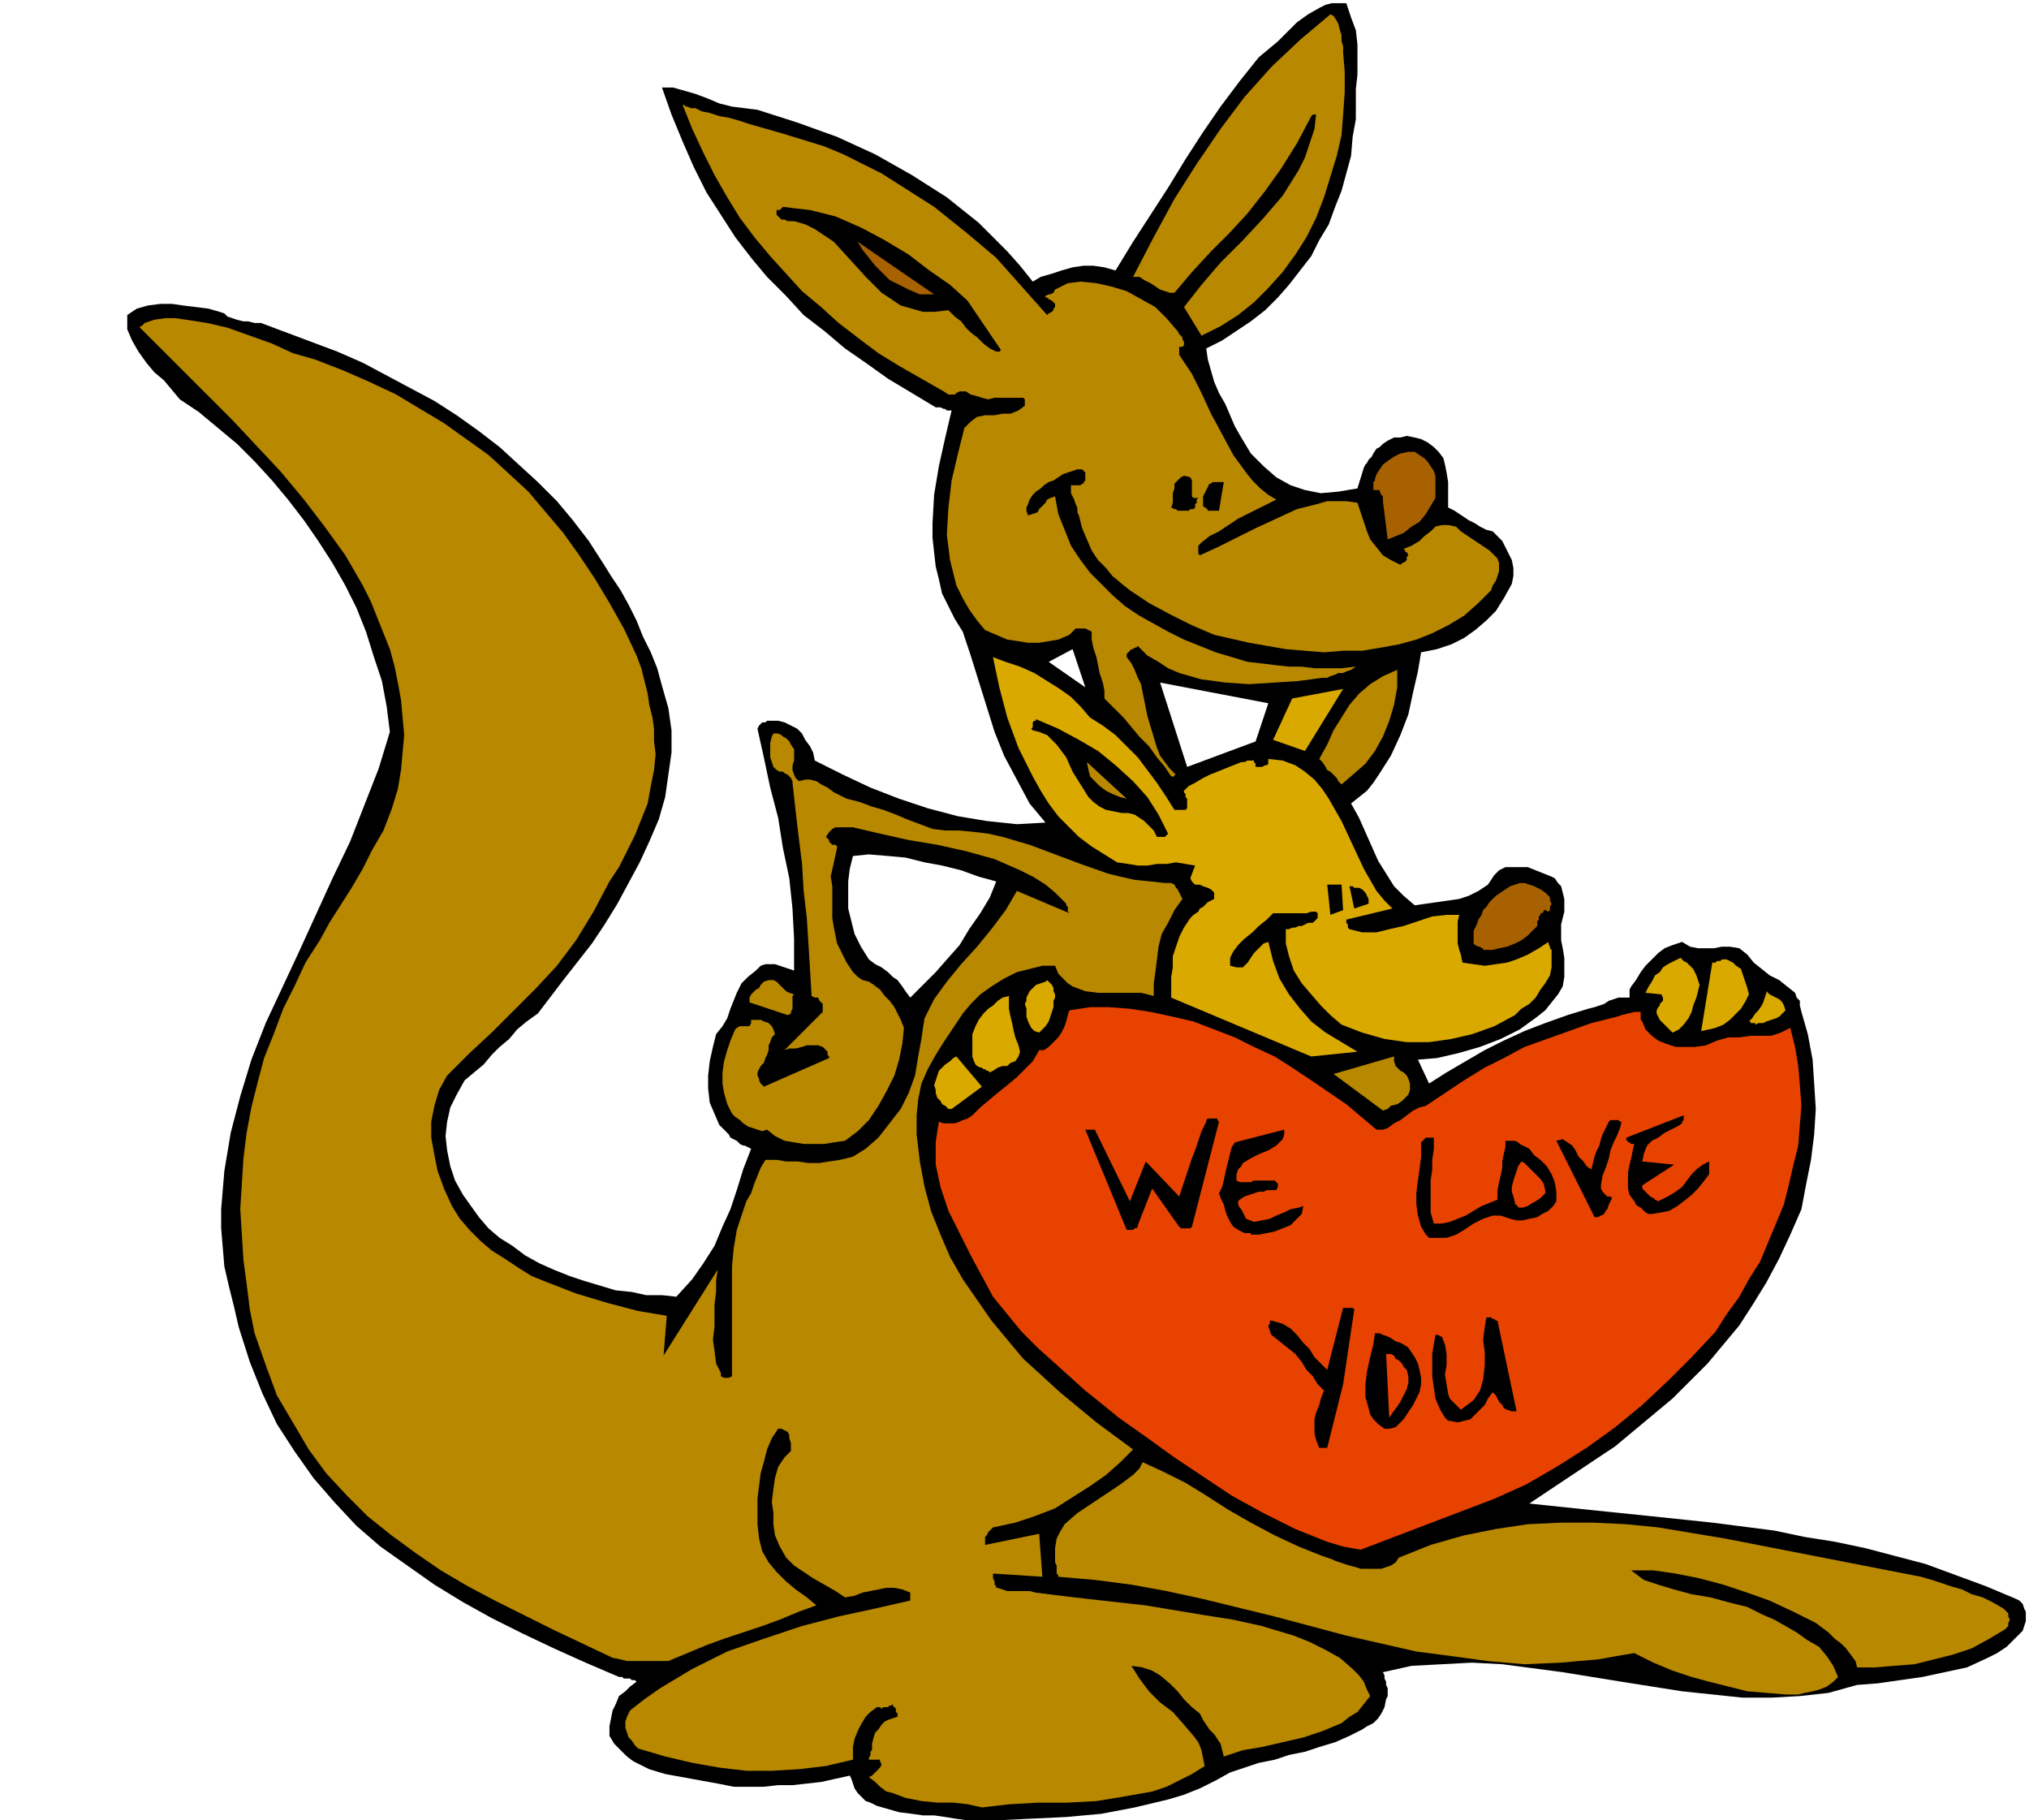
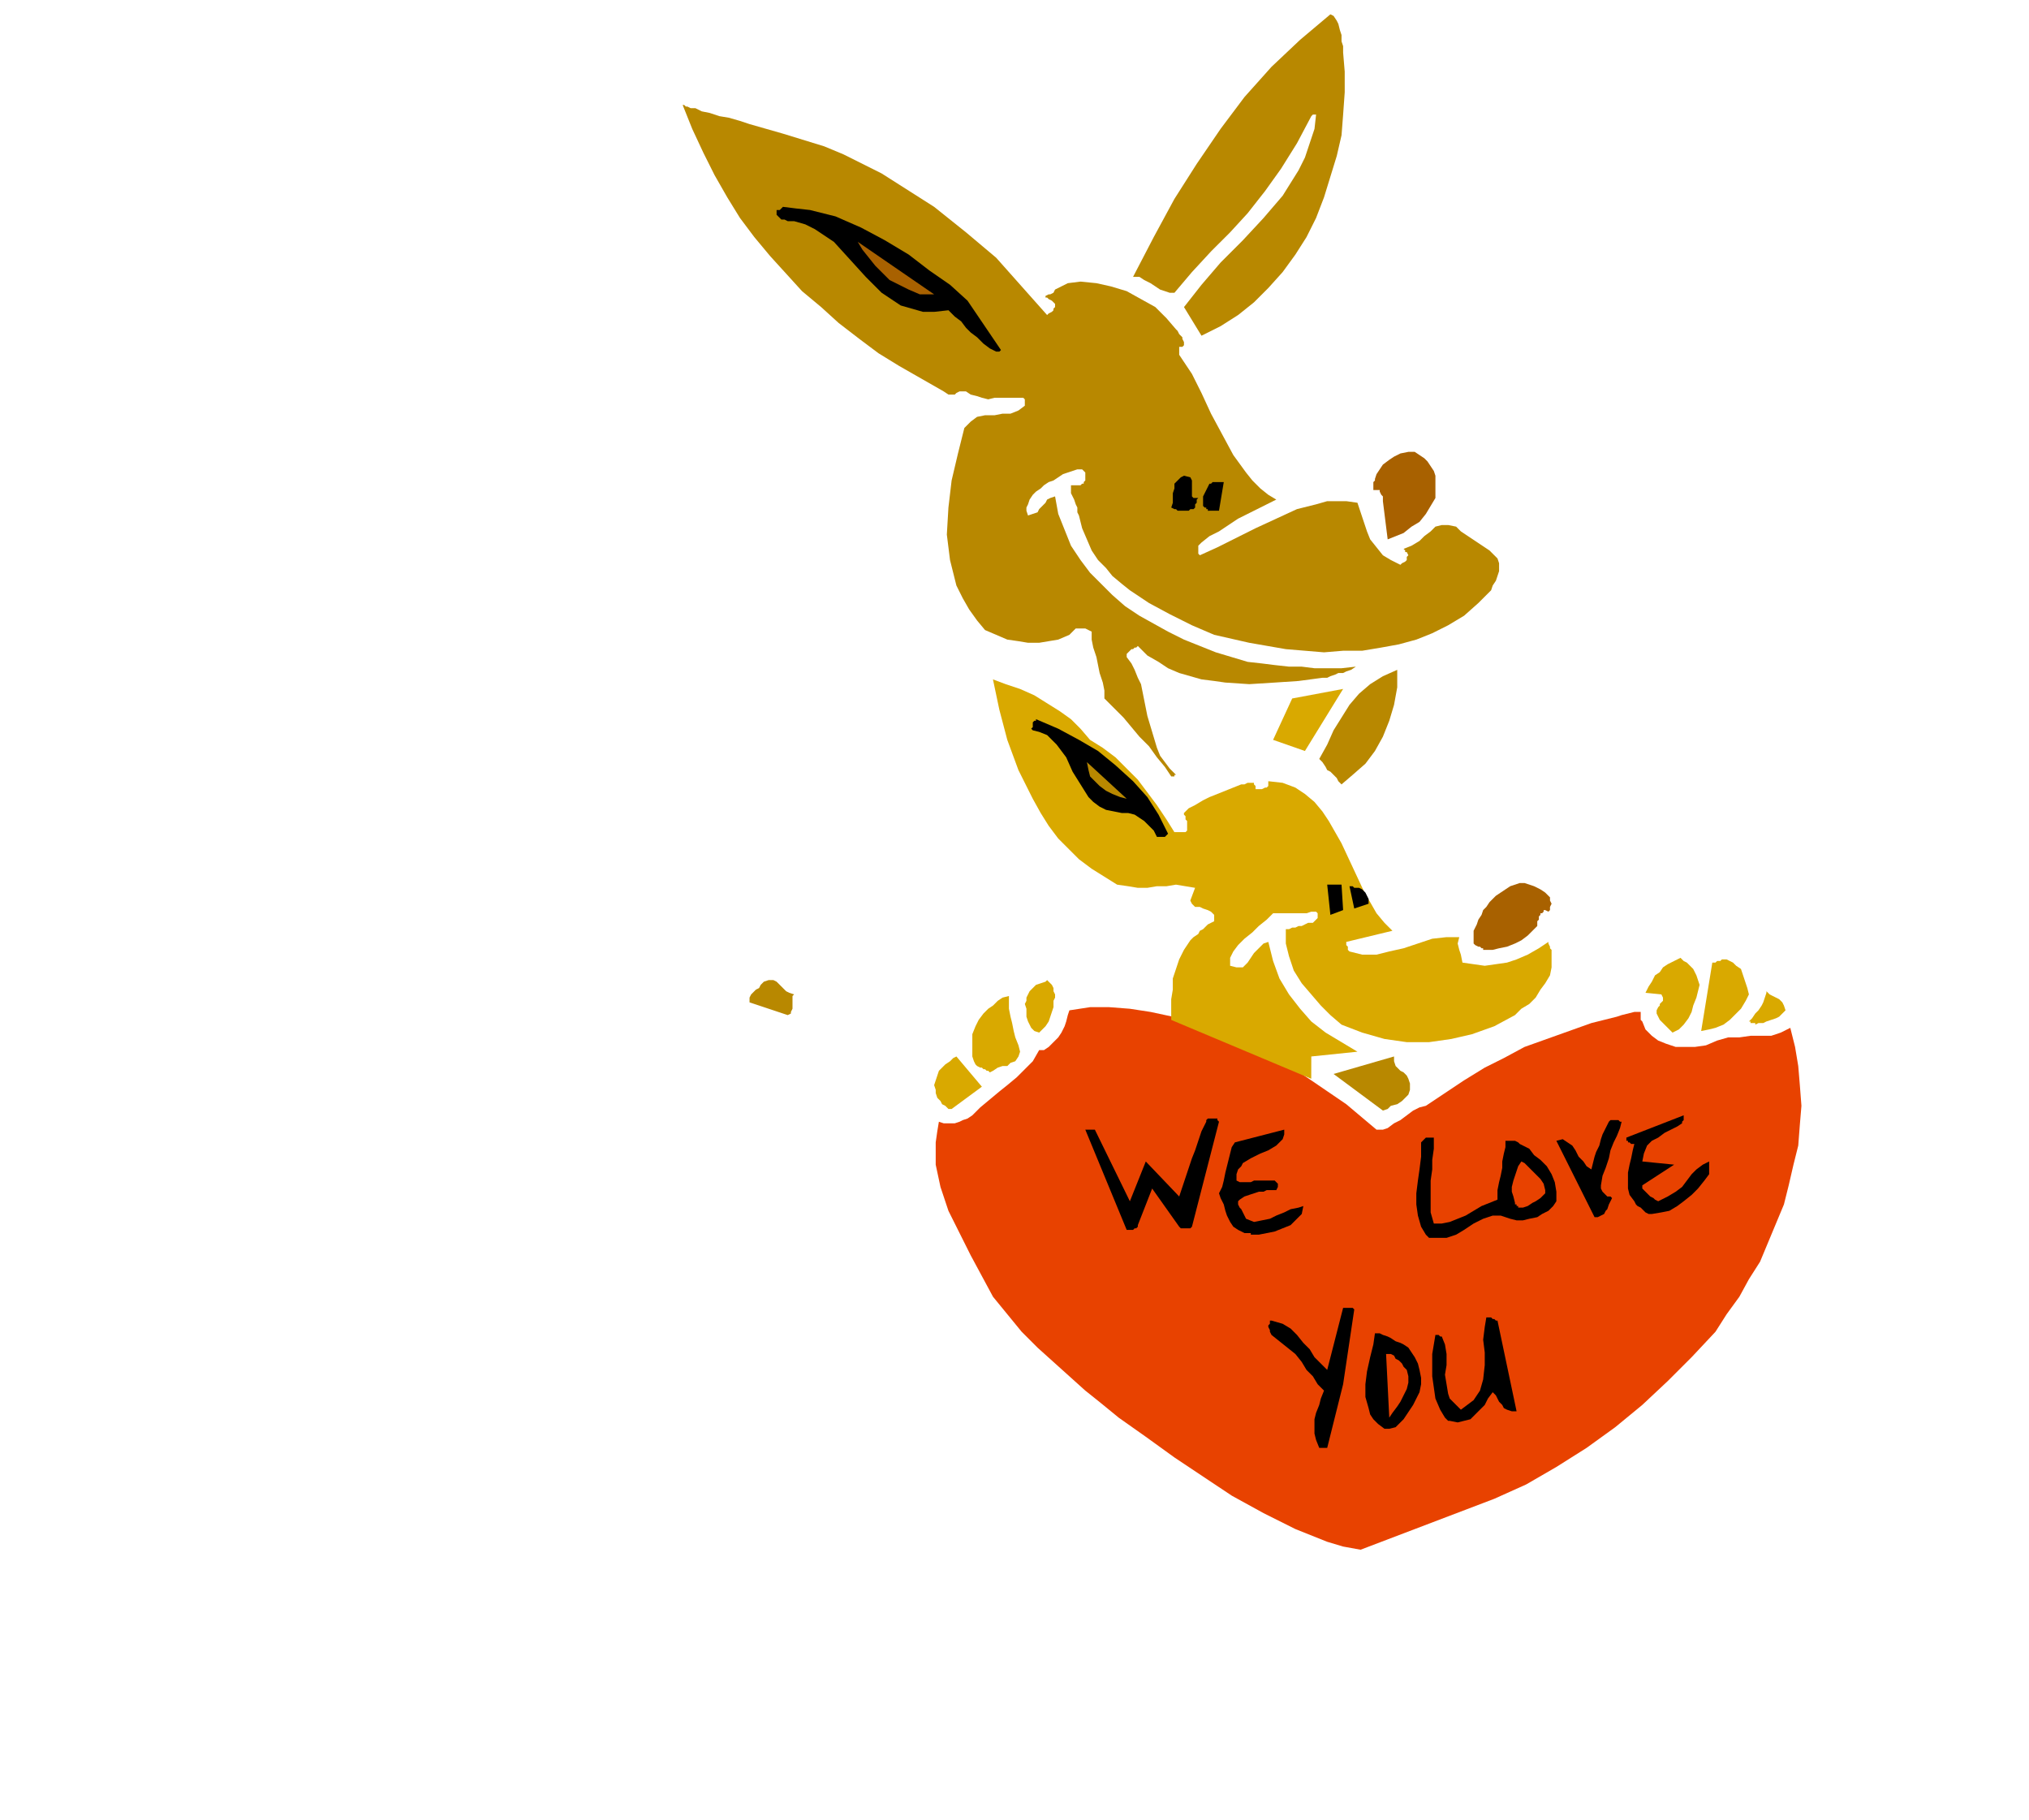
<svg xmlns="http://www.w3.org/2000/svg" width="4.248in" height="3.81in" fill-rule="evenodd" stroke-linecap="round" preserveAspectRatio="none" viewBox="0 0 1275 1144">
  <style>.brush1{fill:#000}.pen1{stroke:none}.brush2{fill:#b88800}.brush3{fill:#e84200}.brush4{fill:#d9a900}.brush5{fill:#a86100}</style>
-   <path d="M607 1144h21l21-1 21-1 22-2 21-4 21-5 10-3 10-4 10-5 9-5 9-3 9-3 10-2 9-3 10-2 9-3 10-3 9-4 4-2 4-2 3-2 4-2 3-3 2-3 2-4 1-5 1-2v-5l-1-2v-2l-1-2v-2l-1-2 18-4 19-1 19-1 19 1 38 5 37 6 19 3 19 3 19 2 19 2h18l18-1 18-2 18-5 13-1 14-2 14-2 14-3 14-3 13-6 6-3 6-4 5-5 5-5 1-3 1-3v-6l-1-2-1-3-2-2-2-1-19-8-19-7-19-7-19-5-19-5-19-4-19-3-19-4-39-5-38-4-39-4-38-4 27-18 27-18 12-10 12-10 12-10 11-11 11-11 10-12 10-12 9-14 8-13 8-15 7-15 7-16 3-16 3-15 2-16 1-16-1-16-1-15-3-16-4-14-1-4v-3l-2-2-1-3-5-4-5-4-6-3-5-4-5-4-4-5-5-4-6-1h-5l-5 1h-10l-5-1-5-3-6 2-5 2-4 3-4 4-4 4-3 4-3 5-3 4-1 2v5h-7l-3 1-3 1-3 2-3 1-3 1-4 1-13 4-14 5-13 5-13 6-12 6-12 7-12 7-11 7-7-15 12-1 13-3 14-4 13-5 12-6 11-8 5-4 4-5 4-5 3-5 1-6v-12l-1-6-1-5v-10l1-4 1-4v-8l-1-4-1-4-2-2-2-3-2-1-5-2-5-2-5-2h-14l-4 2-3 3-4 6-6 4-6 3-6 2-7 1-7 1-7 1-7 1-7-6-6-6-5-8-5-8-4-9-4-9-4-9-5-9 5-4 5-4 4-5 4-6 7-11 6-13 5-13 3-14 3-13 2-12 10-2 9-3 8-4 7-5 7-6 6-6 5-8 5-9 1-5v-5l-1-5-2-4-2-4-2-4-3-3-3-3-4-1-4-2-3-2-4-2-3-2-3-2-3-2-4-2v-16l-1-6-1-5-1-4-3-4-3-3-4-3-4-2-4-1-5-1-4 1h-4l-4 2-3 2-2 2-2 1-2 3-1 2-2 2-1 2-1 1-1 2-4 13-12 2-11 1-10-2-9-3-9-5-8-7-8-8-6-10-4-7-3-7-3-7-4-7-3-7-2-7-2-7-1-7 10-5 9-6 9-6 9-7 8-8 7-8 7-9 7-9 5-10 6-10 4-11 4-10 3-11 3-11 1-12 2-11V56l1-9V28l-1-9-3-8-3-9h-9l-4 1-4 2-7 4-7 5-6 6-6 6-6 5-6 5-12 15-12 16-11 16-11 17-11 18-11 17-11 17-11 18-7-2-7-1h-6l-7 1-7 2-6 2-7 2-5 3-8-10-8-9-9-9-9-9-10-8-10-8-11-7-11-7-23-13-24-11-25-9-25-8-8-1-8-1-8-2-7-3-8-3-7-2-7-2h-7l6 17 7 17 7 16 8 16 9 14 9 14 10 13 10 12 12 12 11 12 13 10 13 11 13 9 14 10 15 9 15 9h3l2 1h1l1 1h3l-4 17-4 18-3 18-1 18v9l1 9 1 9 2 8 2 9 4 8 4 8 5 8 5 15 5 16 5 16 5 16 6 15 8 15 8 15 10 12-18 1-19-2-18-3-19-5-18-6-18-7-17-8-18-9-1-5-2-4-3-4-2-4-3-3-4-2-4-2-4-1h-7l-1 1h-2l-1 1-1 1-1 2 4 18 4 19 5 19 3 19 4 19 2 19 1 19v20l-3-1-3-1-3-1-3-1h-6l-3 1-3 3-5 4-4 4-3 6-2 5-2 5-2 6-3 5-4 5-2 8-2 9-1 9v8l1 9 3 7 3 7 6 6 1 2 2 1 2 1 2 2 2 1h1l2 1 2 1-5 13-4 13-4 12-5 11-5 12-7 11-7 10-10 11-9-1h-10l-9-2-10-1-10-3-10-3-9-3-10-4-9-4-9-5-8-6-8-5-7-6-6-7-5-7-5-7-5-9-3-9-2-10-1-9 1-9 2-9 4-8 5-9 6-5 6-5 5-6 5-5 6-5 5-6 6-5 7-5 16-21 18-23 8-12 8-13 7-13 7-13 6-13 6-14 4-14 2-14 2-14v-14l-2-14-4-14-3-11-4-10-5-10-4-10-5-10-5-9-6-9-5-8-9-14-10-13-10-12-12-12-12-11-12-11-13-10-14-10-14-9-15-8-15-8-15-8-16-7-16-6-16-6-16-6h-4l-4-1h-3l-4-1-3-1-3-1-2-2-3-1-7-2-8-1-8-1-7-1h-7l-8 1-7 2-6 4v9l3 7 4 7 5 7 5 6 6 5 5 6 5 6 12 8 12 10 12 10 11 11 11 12 10 12 10 13 9 13 9 14 8 14 7 14 6 15 5 16 5 15 3 16 2 16-7 23-9 23-9 23-11 23-21 46-21 45-9 23-7 23-6 23-4 24-1 12-1 12v12l1 12 1 12 3 13 3 12 3 13 7 22 8 20 9 19 11 17 12 17 13 15 14 15 15 13 17 12 17 12 18 11 18 10 20 10 19 9 20 9 21 9h2l1 1h4l1 1h2l1 1-4 3-3 3-4 3-2 5-2 4-1 5-1 5v6l3 5 4 4 4 4 4 3 10 5 10 3 11 2 11 2 11 2 10 2h19l9-1h9l9-1 9-1 9-2 9-2 1 2 1 3 1 3 2 3 2 2 3 3 3 1 4 2 7 2 7 2 8 1 7 1h7l7 1 6 1 7 1zm139-662 43-16 8-24-68-13 17 53zm-64-50-8-24-15 8 23 16zM572 627l8-8 8-8 7-8 8-9 6-10 7-10 6-10 4-10-11-3-11-4-12-3-11-2-12-3-11-1-12-1-10 1-2 8-1 8v17l2 8 2 8 4 8 5 8 4 3 4 2 4 3 3 3 3 2 3 4 2 3 3 4z" class="pen1 brush1" />
-   <path d="m617 1136 17-2 18-1h18l19-1 18-3 17-3 9-3 8-4 8-4 8-5-1-5-1-5-2-5-3-4-6-7-7-8-8-6-7-7-6-8-5-8 7 1 6 2 5 3 6 5 5 5 4 5 5 5 5 4 2 4 2 3 2 3 3 3 2 3 2 3 1 4 1 4 12-4 12-2 13-3 13-3 12-4 12-5 5-4 5-3 4-5 4-5-2-4-2-5-3-4-4-4-8-7-9-5-10-5-10-4-10-3-10-3-18-4-19-3-18-3-18-3-18-2-18-2-17-2-16-2-4-1h-14l-3-1-3-1h-1v-1l-1-1v-2l-1-2v-3l31 2-2-27-34 7v-5l1-1 1-2 1-1 1-1 1-1 14-3 12-4 13-5 11-7 11-7 10-7 9-8 8-8-23-17-23-19-12-11-11-10-10-12-10-12-9-13-9-13-8-14-6-14-6-15-4-15-3-16-2-17v-12l1-10 2-10 4-9 5-9 5-8 6-9 6-9 5-6 6-6 7-5 8-5 8-4 8-2 8-2h8l2 5 3 3 3 3 3 2 8 3 8 1h27l8 2v-8l1-7 1-8 1-8 2-8 4-7 4-8 5-7-1-2-1-2-1-2-1-1-1-2-2-1h-4l-9-1-10-1-9-2-8-2-17-6-16-6-16-6-17-5-9-2-8-1-10-1h-9l-8-1-8-3-8-3-7-3-8-3-7-2-8-3-8-2-4-2-4-2-4-3-4-2-3-2-4-1h-3l-4 1-2-2-1-2-1-3v-3l1-3v-7l-2-3-1-2-1-1-1-1-2-1-1-1-2-1h-3l-1 2-1 4v9l1 3 1 3 2 2 2 1h2l1 1 2 1 1 1 1 1 1 2v1l2 18 2 17 2 16 1 17 2 17 1 16 1 16 1 17 2 1h2l1 2 1 1 1 1v5l-24 24 3-1h4l4-1 3-1h7l3 1 2 2 1 1v2l1 1v1l-41 18-1-1-1-1-1-2v-1l-1-2v-2l1-2 1-2 2-2 1-3 1-2 1-3v-3l1-2 1-3 2-2-1-3-1-2-2-2-3-1-2-1h-6v2l-1 2h-6l-2 1-1 1-3 7-2 6-2 7-1 7v7l1 6 2 7 3 6 2 2 3 2 2 2 3 2 3 1 3 1 3 1 3-1 5 4 6 3 6 1 6 1h13l6-1 7-1 8-6 7-7 6-9 5-9 5-10 3-10 2-10 1-10-2-5-2-4-2-4-3-4-3-3-3-4-4-3-3-2-4-1-3-2-3-3-2-3-2-3-2-4-2-4-2-4-1-5-1-5-1-6v-20l-1-6 4-18v-1l-1-1h-2l-1-1-1-1v-1l-1-1-1-1 2-3 2-2 2-1h11l17 4 18 4 18 3 18 4 18 5 16 7 8 4 8 5 6 5 7 7v1l1 1v3l1 1-33-14-7 12-9 12-9 11-10 11-9 11-8 11-3 6-3 6-1 6-1 7-2 11-2 12-4 11-5 10-7 9-7 9-8 7-8 5-8 2-7 1-6 1h-7l-7-1h-7l-6-1h-7l-3 5-2 5-2 5-2 6-3 5-2 6-2 6-2 6-2 12-1 11v69l-2 1h-3l-2-1v-2l-1-2-1-2-1-2-1-8-1-7 1-8v-14l1-8v-7l1-7-34 54 2-25-18-3-19-5-20-6-18-7-10-4-8-5-9-6-8-5-7-6-7-7-6-7-5-8-5-11-4-11-2-10-2-11v-10l2-10 3-10 5-9 14-14 14-13 14-14 14-14 13-14 12-16 11-18 10-19 6-9 5-10 5-10 4-10 4-10 2-11 2-10 1-10-1-8v-8l-1-7-2-8-1-7-2-8-2-8-3-8-8-17-9-16-9-15-10-15-10-14-11-13-11-13-13-12-12-11-14-10-14-10-15-9-15-9-17-8-16-7-18-7-14-4-13-6-14-5-14-5-13-3-13-2-7-1h-6l-7 1-6 2-1 1-1 1h-1v1l28 28 30 30 15 16 15 16 15 18 13 17 13 18 11 19 5 10 4 10 4 10 4 10 3 11 2 10 2 11 1 11 1 11-1 11-1 11-2 12-4 13-5 13-7 12-6 12-7 12-7 11-7 11-6 11-9 14-7 15-7 14-6 16-6 15-4 15-4 16-3 16-2 16-1 16-1 16 1 16 1 16 2 15 2 16 3 15 7 20 7 19 10 17 10 17 11 15 13 14 13 13 15 12 15 11 16 11 17 10 17 9 36 18 38 18 5 1 4 1h26l12-5 12-5 11-4 12-4 12-4 11-4 12-5 11-4-6-5-7-5-6-5-6-6-5-6-4-7-2-8-1-9v-16l1-8 1-8 2-7 2-8 3-7 4-6h2l2 1 2 1 1 2v2l1 3v5l-4 4-4 6-2 7-1 7-1 8 1 7v7l1 7 3 7 4 7 5 5 6 4 6 4 7 4 7 4 6 4 6-1 5-2 5-1 5-1 5-1h5l5 1 5 2v5l-22 5-23 5-23 6-24 8-23 8-22 11-10 6-10 6-10 7-9 7-2 4-1 3v4l1 3 1 3 2 2 2 3 2 2 17 5 17 4 17 3 17 2h16l17-1 17-2 17-4v-8l1-5 2-5 2-4 3-5 3-3 4-3h2l1 1 1-1h3l1-1h1l1-1v1l1 1 1 1v2l1 1v2l-3 1-3 1-2 1-2 2-2 3-2 2-1 3-1 4v4l-1 1v2l-1 2v1h7v1l1 2-1 2-1 1-1 1-1 1-2 2-2 1 4 3 3 3 4 3 4 1 8 3 10 2 10 1h10l9 1 9 2z" class="pen1 brush2" />
-   <path d="M1122 1065h8l4-1 5-1 4-1 5-2 4-3 3-3-3-7-4-6-5-6-7-4-7-5-7-4-7-4-7-3-10-5-12-3-11-3-12-2-11-3-10-3-9-3-8-6h14l14 2 15 3 15 4 15 5 14 5 15 7 14 7 4 3 4 3 4 4 4 3 3 3 3 4 3 4 1 4h11l12-1 13-1 12-3 12-3 12-4 11-6 10-6 2-2v-2l1-2-1-2v-2l-1-1-1-1-1-1-7-4-6-3-7-2-6-3-7-2-6-2-6-2-7-2-41-8-41-8-41-8-42-7-20-2-21-1h-20l-21 1-20 3-20 4-21 6-20 8-2 3-3 2-3 1-3 1h-13l-3-1-4-1-3-1-3-1-3-1-2-1-3-1-3-1-15-6-15-7-15-8-14-8-14-9-13-8-14-7-13-6-2 4-4 4-4 3-4 3-9 6-9 6-9 6-8 7-3 5-2 4-1 6v9l1 2v5l1 1v1l23 2 23 3 22 4 23 5 45 11 45 12 22 5 22 5 23 3 22 3 23 2 23-1 11-1 12-1 11-2 12-2 12 6 12 5 12 4 11 3 12 3 12 3 12 1 12 1z" class="pen1 brush2" />
  <path d="m855 974 84-32 20-9 19-11 19-12 18-13 17-14 16-15 15-15 15-16 7-11 8-11 6-11 7-11 5-12 5-12 5-12 3-12 3-13 3-12 1-13 1-12-1-13-1-12-2-12-3-12-6 3-6 2h-13l-7 1h-7l-7 2-7 3-7 1h-12l-6-2-5-2-4-3-4-4-2-5-1-1v-5h-4l-4 1-4 1-3 1-4 1-4 1-4 1-4 1-14 5-14 5-14 5-13 7-12 6-13 8-12 8-12 8-4 1-4 2-4 3-4 3-4 2-4 3-3 1h-4l-19-16-22-15-12-8-11-7-13-6-12-6-13-5-13-5-13-3-14-3-13-2-13-1h-12l-13 2-1 3-1 4-1 3-2 4-2 3-3 3-3 3-3 2h-3l-4 7-5 5-5 5-6 5-5 4-6 5-6 5-5 5-3 2-3 1-2 1-3 1h-7l-3-1-1 6-1 7v14l3 14 5 15 7 14 7 14 7 13 7 13 9 11 9 11 10 10 10 9 10 9 10 9 10 8 11 9 17 12 18 13 18 12 18 12 20 11 20 10 10 4 10 4 10 3 11 2z" class="pen1 brush3" />
  <path d="M829 910h5l10-40 7-47-1-1h-6l-10 39-4-4-4-4-3-5-4-4-4-5-4-4-5-3-7-2h-1v2l-1 1v1l1 2v1l1 2 5 4 5 4 5 4 4 5 3 5 4 4 3 5 4 4-2 5-1 4-2 5-1 4v9l1 4 2 5zm41-12h3l4-1 2-2 3-3 2-3 2-3 2-3 2-4 2-4 1-5v-4l-1-5-1-4-2-4-2-3-2-3-3-2-2-1-3-1-3-2-2-1-3-1-2-1h-3l-1 7-2 8-2 9-1 8v8l2 7 1 4 2 3 3 3 4 3zm41-5 5 1 4-1 4-1 3-3 3-3 3-3 2-4 3-4 2 2 1 2 1 2 2 2 1 2 2 1 3 1h3l-12-57h-1l-1-1h-1l-1-1h-3l-1 6-1 8 1 8v8l-1 9-2 7-2 3-2 3-4 3-4 3-3-3-2-2-2-2-1-3-1-6-1-6 1-6v-7l-1-6-2-5h-1l-1-1h-2l-1 6-1 6v14l1 7 1 7 3 7 3 5 1 1 1 1h1z" class="pen1 brush1" />
  <path d="m873 891 2-3 3-4 2-3 2-4 2-4 1-4v-4l-1-4-2-2-1-2-2-2-2-1-1-2-2-1h-3l2 40z" class="pen1 brush3" />
  <path d="M903 778h6l6-2 5-3 6-4 6-3 6-2h5l3 1 3 1 4 1h4l4-1 5-1 3-2 4-2 3-3 2-3v-6l-1-6-2-5-3-5-4-4-4-3-3-4-4-2-2-1-1-1-2-1h-6v4l-1 4-1 5v4l-1 5-1 4-1 5v6l-5 2-5 2-5 3-5 3-5 2-5 2-5 1h-5l-2-7v-20l1-7v-6l1-7v-7h-5l-1 1-1 1-1 1v9l-1 8-1 7-1 8v7l1 7 2 7 3 5 1 1 1 1h5zm-116-2h4l5-1 5-1 5-2 5-2 4-4 3-3 1-5-3 1-5 1-4 2-5 2-4 2-5 1-5 1-5-2-1-2-1-2-1-2-1-1-1-2v-2l1-1 3-2 3-1 3-1 3-1h3l2-1h6l1-2v-2l-1-1-1-1h-13l-2 1h-7l-2-1v-4l1-3 2-2 1-2 5-3 6-3 5-2 5-3 2-2 2-2 1-3v-3l-31 8-2 3-1 4-1 4-1 4-1 4-1 5-1 4-2 4 1 3 2 4 1 4 1 3 2 4 2 3 3 2 4 2h4v1h1zm-79-3h4l1-1h1l1-1v-1l9-23 17 24 1 1h6l1-1 17-66-1-1v-1h-6l-1 1v1l-3 6-2 6-2 6-2 5-2 6-2 6-2 6-2 6-21-22-10 25-22-45h-6l26 63zm294-8h2l2-1 2-1 1-2 1-1 1-3 1-2 1-2-1-1h-2l-1-1-1-1-1-1-1-2v-2l1-6 2-5 2-6 1-5 2-5 2-4 2-5 1-4h-1l-1-1h-5l-1 1-2 4-2 4-1 3-1 4-2 4-1 3-1 4-1 4-3-2-2-3-3-3-2-4-2-3-3-2-3-2-4 1 24 48zm36-2 6-1 5-1 5-3 4-3 5-4 4-4 4-5 3-4v-8l-4 2-4 3-3 3-3 4-3 4-4 3-5 3-6 3-2-1-1-1-2-1-1-1-1-1-1-1-2-2v-2l20-13-20-2 1-5 2-5 3-3 4-2 4-3 4-2 4-2 3-2v-1l1-1v-3l-36 14v2h1v1h1l1 1h2l-1 4-1 5-1 4-1 5v10l1 4 3 4 1 2 1 1 2 1 1 1 1 1 1 1 2 1h2z" class="pen1 brush1" />
  <path d="M955 759h2l3-1 3-2 2-1 3-2 1-1 2-2v-2l-1-4-2-3-2-2-2-2-2-2-2-2-2-2-2-1-2 3-1 3-1 3-1 3-1 4v3l1 3 1 4v1h1v1h1v1h1z" class="pen1 brush3" />
  <path d="m869 698 3-1 2-2 4-1 3-2 2-2 2-2 1-3v-4l-1-3-1-2-2-2-2-1-1-1-2-2-1-3v-3l-38 11 31 23z" class="pen1 brush2" />
-   <path d="m598 697 19-14-16-19-2 1-2 2-3 2-2 2-2 2-1 3-1 3-1 3 1 3v2l1 3 2 2 1 2 2 1 2 2h2zm24-23 2-1 3-2 3-1h3l2-2 3-1 2-3 1-3-1-4-2-5-1-4-1-5-1-4-1-5v-8l-4 1-3 2-3 3-3 2-3 3-3 4-2 4-2 5v14l1 3 1 2 1 1 2 1h1l1 1h1l1 1h1l1 1zm202-10 29-3-10-6-10-6-9-7-7-8-7-9-6-10-4-11-3-12-3 1-3 3-3 3-2 3-2 3-3 3h-4l-4-1v-5l2-4 3-4 4-4 5-4 4-4 5-4 4-4h21l3-1h3l1 1v3l-1 1-1 1-1 1h-3l-2 1-2 1h-2l-2 1h-2l-2 1h-2v9l1 4 1 4 3 9 5 8 6 7 6 7 6 6 7 6 13 5 14 4 14 2h14l14-2 13-3 14-5 13-7 4-4 5-3 4-4 3-5 3-4 3-5 1-5v-11l-1-1v-1l-1-2v-1l-6 4-7 4-7 3-6 2-7 1-7 1-7-1-7-1-1-5-1-3-1-4v-14l1-4h-8l-9 1-9 3-9 3-9 2-8 2h-9l-4-1-4-1-1-1v-2l-1-1v-2l29-7-5-5-5-6-4-7-4-7-7-15-7-15-4-7-4-7-4-6-5-6-6-5-6-4-8-3-9-1v3l-1 1h-1l-2 1h-4v-2l-1-1v-1h-4l-2 1h-2l-5 2-5 2-5 2-5 2-4 2-5 3-4 2-3 3v1l1 1v2l1 1v6l-1 1h-7l-5-8-6-9-6-8-6-8-7-7-7-7-8-6-8-5-6-7-6-6-7-5-8-5-8-5-9-4-9-3-8-3 4 19 5 19 7 19 9 18 5 9 5 8 6 8 7 7 6 6 8 6 8 5 8 5 7 1 6 1h6l6-1h6l6-1 6 1 6 1-3 8 1 2 2 2h3l2 1 3 1 2 1 2 2v4l-2 1-2 1-1 1-2 2-2 1-1 2-3 2-2 2-4 6-3 6-2 6-2 6v7l-1 6v13l88 37zm-171-15 2-2 2-2 2-3 1-3 1-3 1-3v-4l1-2v-2l-1-2v-2l-1-2-1-1-1-1-1-1-1 1-3 1-3 1-2 2-2 2-1 2-1 2v2l-1 2 1 3v5l1 3 1 2 1 2 2 2 3 1zm398 0 4-2 3-3 3-4 2-4 1-4 2-5 1-4 1-4-1-3-1-3-1-2-1-2-2-2-2-2-2-1-2-2-4 2-4 2-3 2-2 3-3 2-2 4-2 3-2 4 10 1 1 2v2l-1 1-1 1v1l-1 1-1 2v2l1 2 1 2 2 2 2 2 2 2 2 2zm18-1 5-1 4-1 5-2 4-3 3-3 4-4 3-5 2-4-1-4-1-3-1-3-1-3-1-3-3-2-2-2-4-2h-3l-1 1h-2l-1 1h-2l-7 43zm34-4 2-1h3l2-1 3-1 3-1 2-1 2-2 2-2-1-3-1-2-2-2-2-1-2-1-2-1-2-2v-1 2l-1 3-1 3-1 2-2 3-2 2-2 3-2 2h1v1h3v1z" class="pen1 brush4" />
+   <path d="m598 697 19-14-16-19-2 1-2 2-3 2-2 2-2 2-1 3-1 3-1 3 1 3v2l1 3 2 2 1 2 2 1 2 2h2zm24-23 2-1 3-2 3-1h3l2-2 3-1 2-3 1-3-1-4-2-5-1-4-1-5-1-4-1-5v-8l-4 1-3 2-3 3-3 2-3 3-3 4-2 4-2 5v14l1 3 1 2 1 1 2 1h1l1 1h1l1 1h1l1 1zm202-10 29-3-10-6-10-6-9-7-7-8-7-9-6-10-4-11-3-12-3 1-3 3-3 3-2 3-2 3-3 3h-4l-4-1v-5l2-4 3-4 4-4 5-4 4-4 5-4 4-4h21l3-1h3l1 1v3l-1 1-1 1-1 1h-3l-2 1-2 1h-2l-2 1h-2l-2 1h-2v9l1 4 1 4 3 9 5 8 6 7 6 7 6 6 7 6 13 5 14 4 14 2h14l14-2 13-3 14-5 13-7 4-4 5-3 4-4 3-5 3-4 3-5 1-5v-11l-1-1v-1l-1-2v-1l-6 4-7 4-7 3-6 2-7 1-7 1-7-1-7-1-1-5-1-3-1-4l1-4h-8l-9 1-9 3-9 3-9 2-8 2h-9l-4-1-4-1-1-1v-2l-1-1v-2l29-7-5-5-5-6-4-7-4-7-7-15-7-15-4-7-4-7-4-6-5-6-6-5-6-4-8-3-9-1v3l-1 1h-1l-2 1h-4v-2l-1-1v-1h-4l-2 1h-2l-5 2-5 2-5 2-5 2-4 2-5 3-4 2-3 3v1l1 1v2l1 1v6l-1 1h-7l-5-8-6-9-6-8-6-8-7-7-7-7-8-6-8-5-6-7-6-6-7-5-8-5-8-5-9-4-9-3-8-3 4 19 5 19 7 19 9 18 5 9 5 8 6 8 7 7 6 6 8 6 8 5 8 5 7 1 6 1h6l6-1h6l6-1 6 1 6 1-3 8 1 2 2 2h3l2 1 3 1 2 1 2 2v4l-2 1-2 1-1 1-2 2-2 1-1 2-3 2-2 2-4 6-3 6-2 6-2 6v7l-1 6v13l88 37zm-171-15 2-2 2-2 2-3 1-3 1-3 1-3v-4l1-2v-2l-1-2v-2l-1-2-1-1-1-1-1-1-1 1-3 1-3 1-2 2-2 2-1 2-1 2v2l-1 2 1 3v5l1 3 1 2 1 2 2 2 3 1zm398 0 4-2 3-3 3-4 2-4 1-4 2-5 1-4 1-4-1-3-1-3-1-2-1-2-2-2-2-2-2-1-2-2-4 2-4 2-3 2-2 3-3 2-2 4-2 3-2 4 10 1 1 2v2l-1 1-1 1v1l-1 1-1 2v2l1 2 1 2 2 2 2 2 2 2 2 2zm18-1 5-1 4-1 5-2 4-3 3-3 4-4 3-5 2-4-1-4-1-3-1-3-1-3-1-3-3-2-2-2-4-2h-3l-1 1h-2l-1 1h-2l-7 43zm34-4 2-1h3l2-1 3-1 3-1 2-1 2-2 2-2-1-3-1-2-2-2-2-1-2-1-2-1-2-2v-1 2l-1 3-1 3-1 2-2 3-2 2-2 3-2 2h1v1h3v1z" class="pen1 brush4" />
  <path d="m495 638 2-1v-1l1-2v-8l1-1-3-1-2-1-2-2-2-2-2-2-2-1h-3l-3 1-2 2-1 2-2 1-2 2-1 1-1 2v3l24 8z" class="pen1 brush2" />
  <path d="M934 597h4l4-1 5-1 5-2 4-2 4-3 3-3 3-3v-3l1-1v-2l1-1v-1h1l1-1v-1h1l2 1 1-1v-2l1-2-1-2v-2l-1-1-1-1-1-1-3-2-4-2-3-1-3-1h-3l-3 1-3 1-3 2-3 2-3 2-2 2-2 2-2 3-2 2-1 3-2 3-1 3-1 2-1 2v8l1 1 2 1h1l1 1h1v1h2z" class="pen1 brush5" />
  <path d="m836 575 8-3-1-16h-9l2 19zm15-4 9-3v-3l-1-2-1-2-1-1-1-1-2-1h-3l-1-1h-2l3 14zm-124-45h5l1-1 1-1-6-12-7-11-9-10-11-10-11-9-12-7-13-7-14-6v1h-1l-1 1v3l-1 1 1 1 4 1 5 2 3 3 3 3 6 8 4 9 5 8 5 8 3 3 4 3 4 2 5 1 5 1h4l4 1 3 2 3 2 3 3 3 3 2 4z" class="pen1 brush1" />
  <path d="m708 502-25-23 1 5 1 4 3 3 3 3 4 3 4 2 5 2 4 1z" class="pen1 brush2" />
  <path d="M0 500h2v-1 1H0z" class="pen1 brush1" />
  <path d="m843 493 7-6 8-7 6-8 5-9 4-10 3-10 2-11v-11l-9 4-8 5-7 6-6 7-5 8-5 8-4 9-5 9 2 2 2 3 1 2 2 1 2 2 2 2 1 2 2 2zm-107-5h2v-1h1l-4-4-3-4-3-4-2-5-3-10-3-10-2-10-2-10-2-4-2-5-2-4-3-4v-2l1-1 1-1 1-1h1l1-1h1l1-1 6 6 7 4 6 4 7 3 7 2 7 2 8 1 7 1 15 1 16-1 15-1 15-2h3l2-1 3-1 2-1h3l2-1 3-1 3-2-9 1h-17l-8-1h-8l-9-1-8-1-9-1-20-6-20-8-10-5-9-5-9-5-9-6-8-7-7-7-7-7-6-8-6-9-4-10-4-10-2-11-3 1-2 1-1 2-2 2-2 2-1 2-3 1-3 1-1-3v-2l1-2 1-3 2-3 2-2 3-2 2-2 3-2 3-1 3-2 3-2 3-1 3-1 3-1h3l1 1 1 1v5l-1 1v1h-1l-1 1h-6v5l1 2 1 2 1 3 1 2v3l1 2 2 8 3 7 3 7 4 6 5 5 4 5 6 5 5 4 12 8 13 7 14 7 14 6 22 5 23 4 12 1 12 1 12-1h12l12-2 11-2 11-3 10-4 10-5 10-6 9-8 8-8 1-3 2-3 1-3 1-3v-5l-1-3-2-2-3-3-3-2-3-2-3-2-3-2-3-2-3-2-3-3-5-1h-4l-4 1-3 3-4 3-3 3-5 3-5 2 1 1v1h1l1 2-1 1v2l-1 1-2 1-1 1-6-3-5-3-4-5-4-5-2-5-2-6-2-6-2-6-7-1h-12l-7 2-12 3-13 6-13 6-12 6-12 6-11 5-1-1v-5l1-1 1-1 5-4 6-3 6-4 6-4 6-3 6-3 6-3 6-3-5-3-5-4-5-5-4-5-8-11-7-13-7-13-6-13-6-12-8-12v-5h2l1-1v-2l-1-2v-1l-2-2-1-2-1-1-6-7-7-7-9-5-9-5-10-3-9-2-10-1-8 1-2 1-2 1-2 1-2 1-1 2-2 1h-1l-2 1v1h1l1 1 2 1 1 1 1 1v2l-1 1v1l-1 1-2 1-1 1-16-18-16-18-19-16-20-16-11-7-11-7-11-7-12-6-12-6-12-5-13-4-13-4-7-2-7-2-7-2-6-2-7-2-6-1-6-2-5-1-2-1-2-1h-3l-2-1h-1l-1-1h-1l6 15 7 15 7 14 8 14 8 13 9 12 10 12 10 11 10 11 12 10 11 10 13 10 12 9 13 8 14 8 14 8 3 2h4l1-1 2-1h4l3 2 4 1 3 1 4 1 4-1h18l1 1v4l-4 3-5 2h-5l-5 1h-6l-5 1-4 3-4 4-4 16-4 17-2 17-1 17 1 8 1 8 2 8 2 8 4 8 4 7 5 7 5 6 7 3 7 3 7 1 6 1h7l6-1 6-1 7-3 1-1 2-2 1-1h6l2 1 2 1v5l1 5 2 6 1 5 1 5 2 6 1 5v5l6 6 6 6 5 6 5 6 6 6 5 7 5 6 4 6z" class="pen1 brush2" />
  <path d="m820 472 24-39-32 6-12 26 20 7z" class="pen1 brush4" />
  <path d="m872 339 5-2 5-2 5-4 5-3 4-5 3-5 3-5v-14l-1-3-2-3-2-3-2-2-3-2-3-2h-4l-5 1-4 2-3 2-4 3-2 3-2 3-1 3v1l-1 1v5h4v1l1 2 1 1v3l3 24z" class="pen1 brush5" />
  <path d="M741 321h6l1-1h2l1-1v-2l1-1v-2l1-1h-3l-1-1v-10l-1-2-4-1-2 1-2 2-2 2v3l-1 3v6l-1 3 2 1h1l1 1h1zm19 0h6l3-18h-7l-1 1h-1l-1 2-1 2-1 2-1 2v6l1 1h1v1h1v1h1zM626 221h2l1-1-21-31-11-10-13-9-13-10-15-9-15-8-16-7-8-2-8-2-9-1-8-1-1 1-1 1h-2v3l1 1 1 1 1 1h2l2 1h4l7 2 6 3 6 4 6 4 10 11 10 11 5 5 5 5 6 4 6 4 7 2 7 2h7l9-1 4 4 4 3 3 4 3 3 4 3 4 4 4 3 4 2z" class="pen1 brush1" />
  <path d="m755 211 12-6 11-7 10-8 9-9 9-10 8-11 7-11 6-12 5-13 4-13 4-13 3-13 1-13 1-14V45l-1-12v-4l-1-3v-4l-1-3-1-4-1-2-2-3-2-1-19 16-18 17-17 19-15 20-15 22-14 22-13 24-13 25h4l3 2 4 2 3 2 3 2 3 1 3 1h3l11-13 12-13 12-12 11-12 11-14 10-14 10-16 9-17 1-1h2l-1 9-3 9-3 9-4 8-5 8-5 8-6 7-6 7-13 14-14 14-12 14-11 14 11 18z" class="pen1 brush2" />
  <path d="M578 185h9l-48-33 3 5 4 5 4 5 4 4 5 5 6 3 6 3 7 3z" class="pen1 brush5" />
</svg>